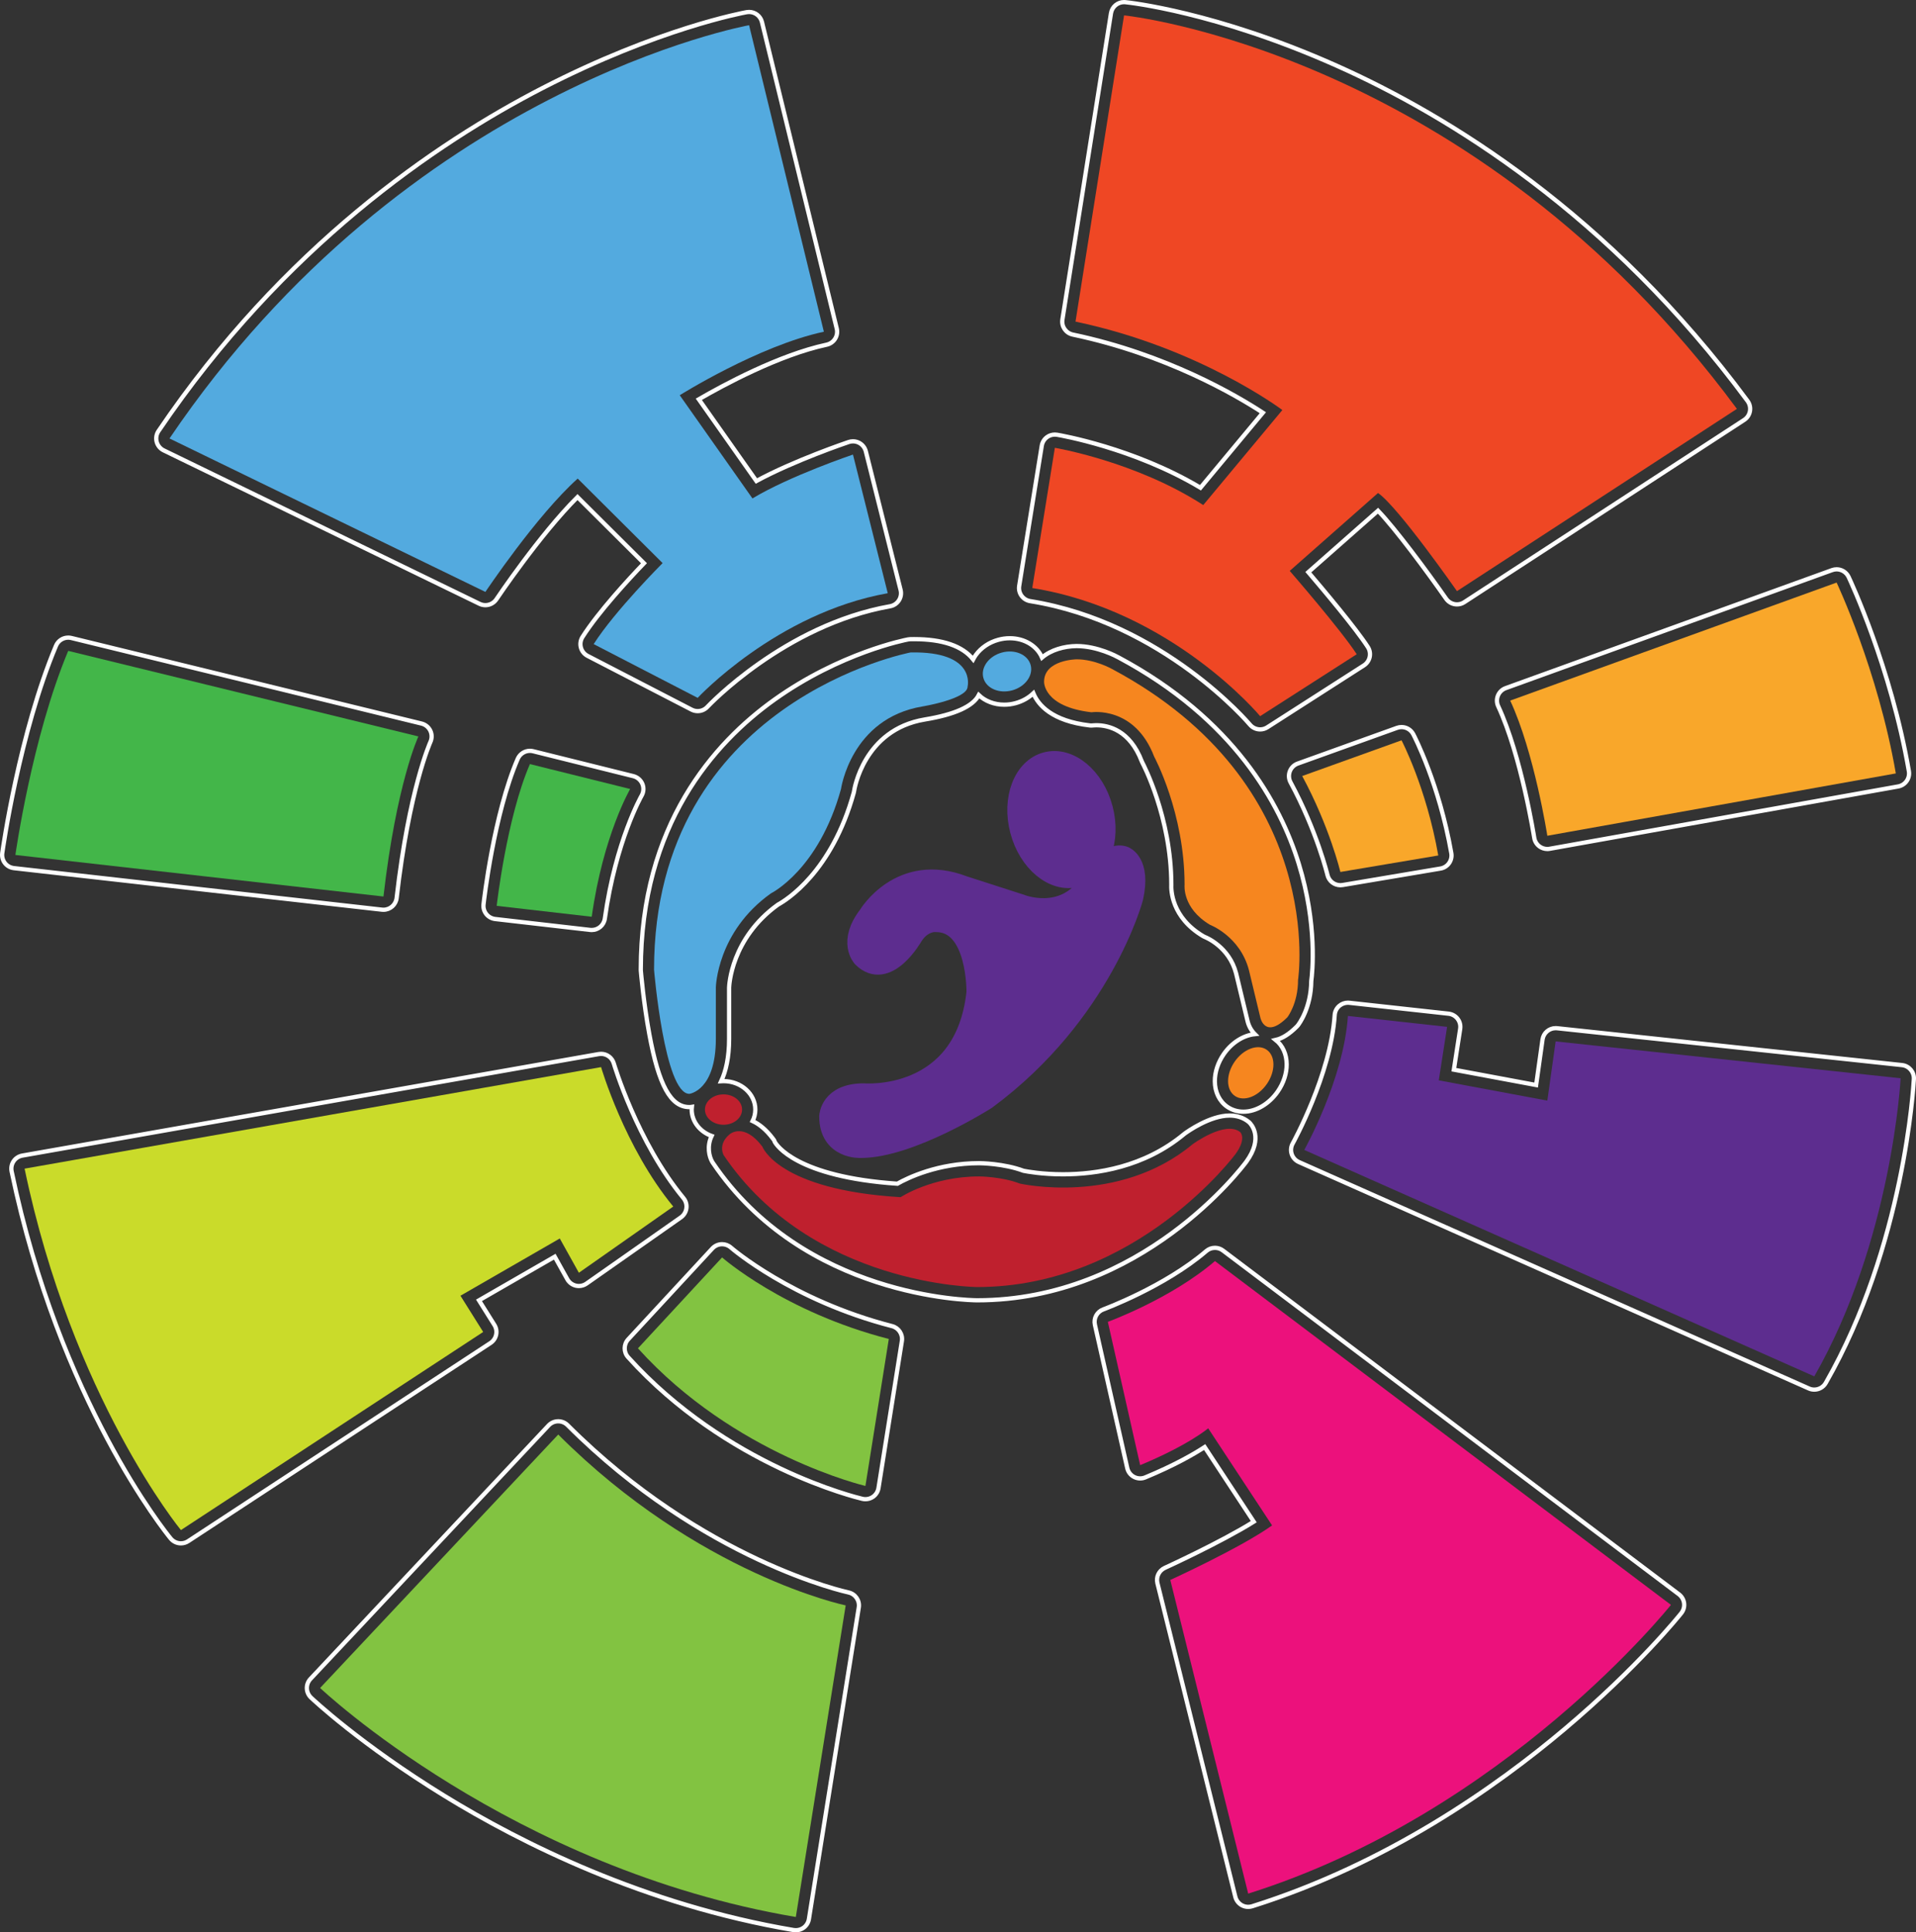
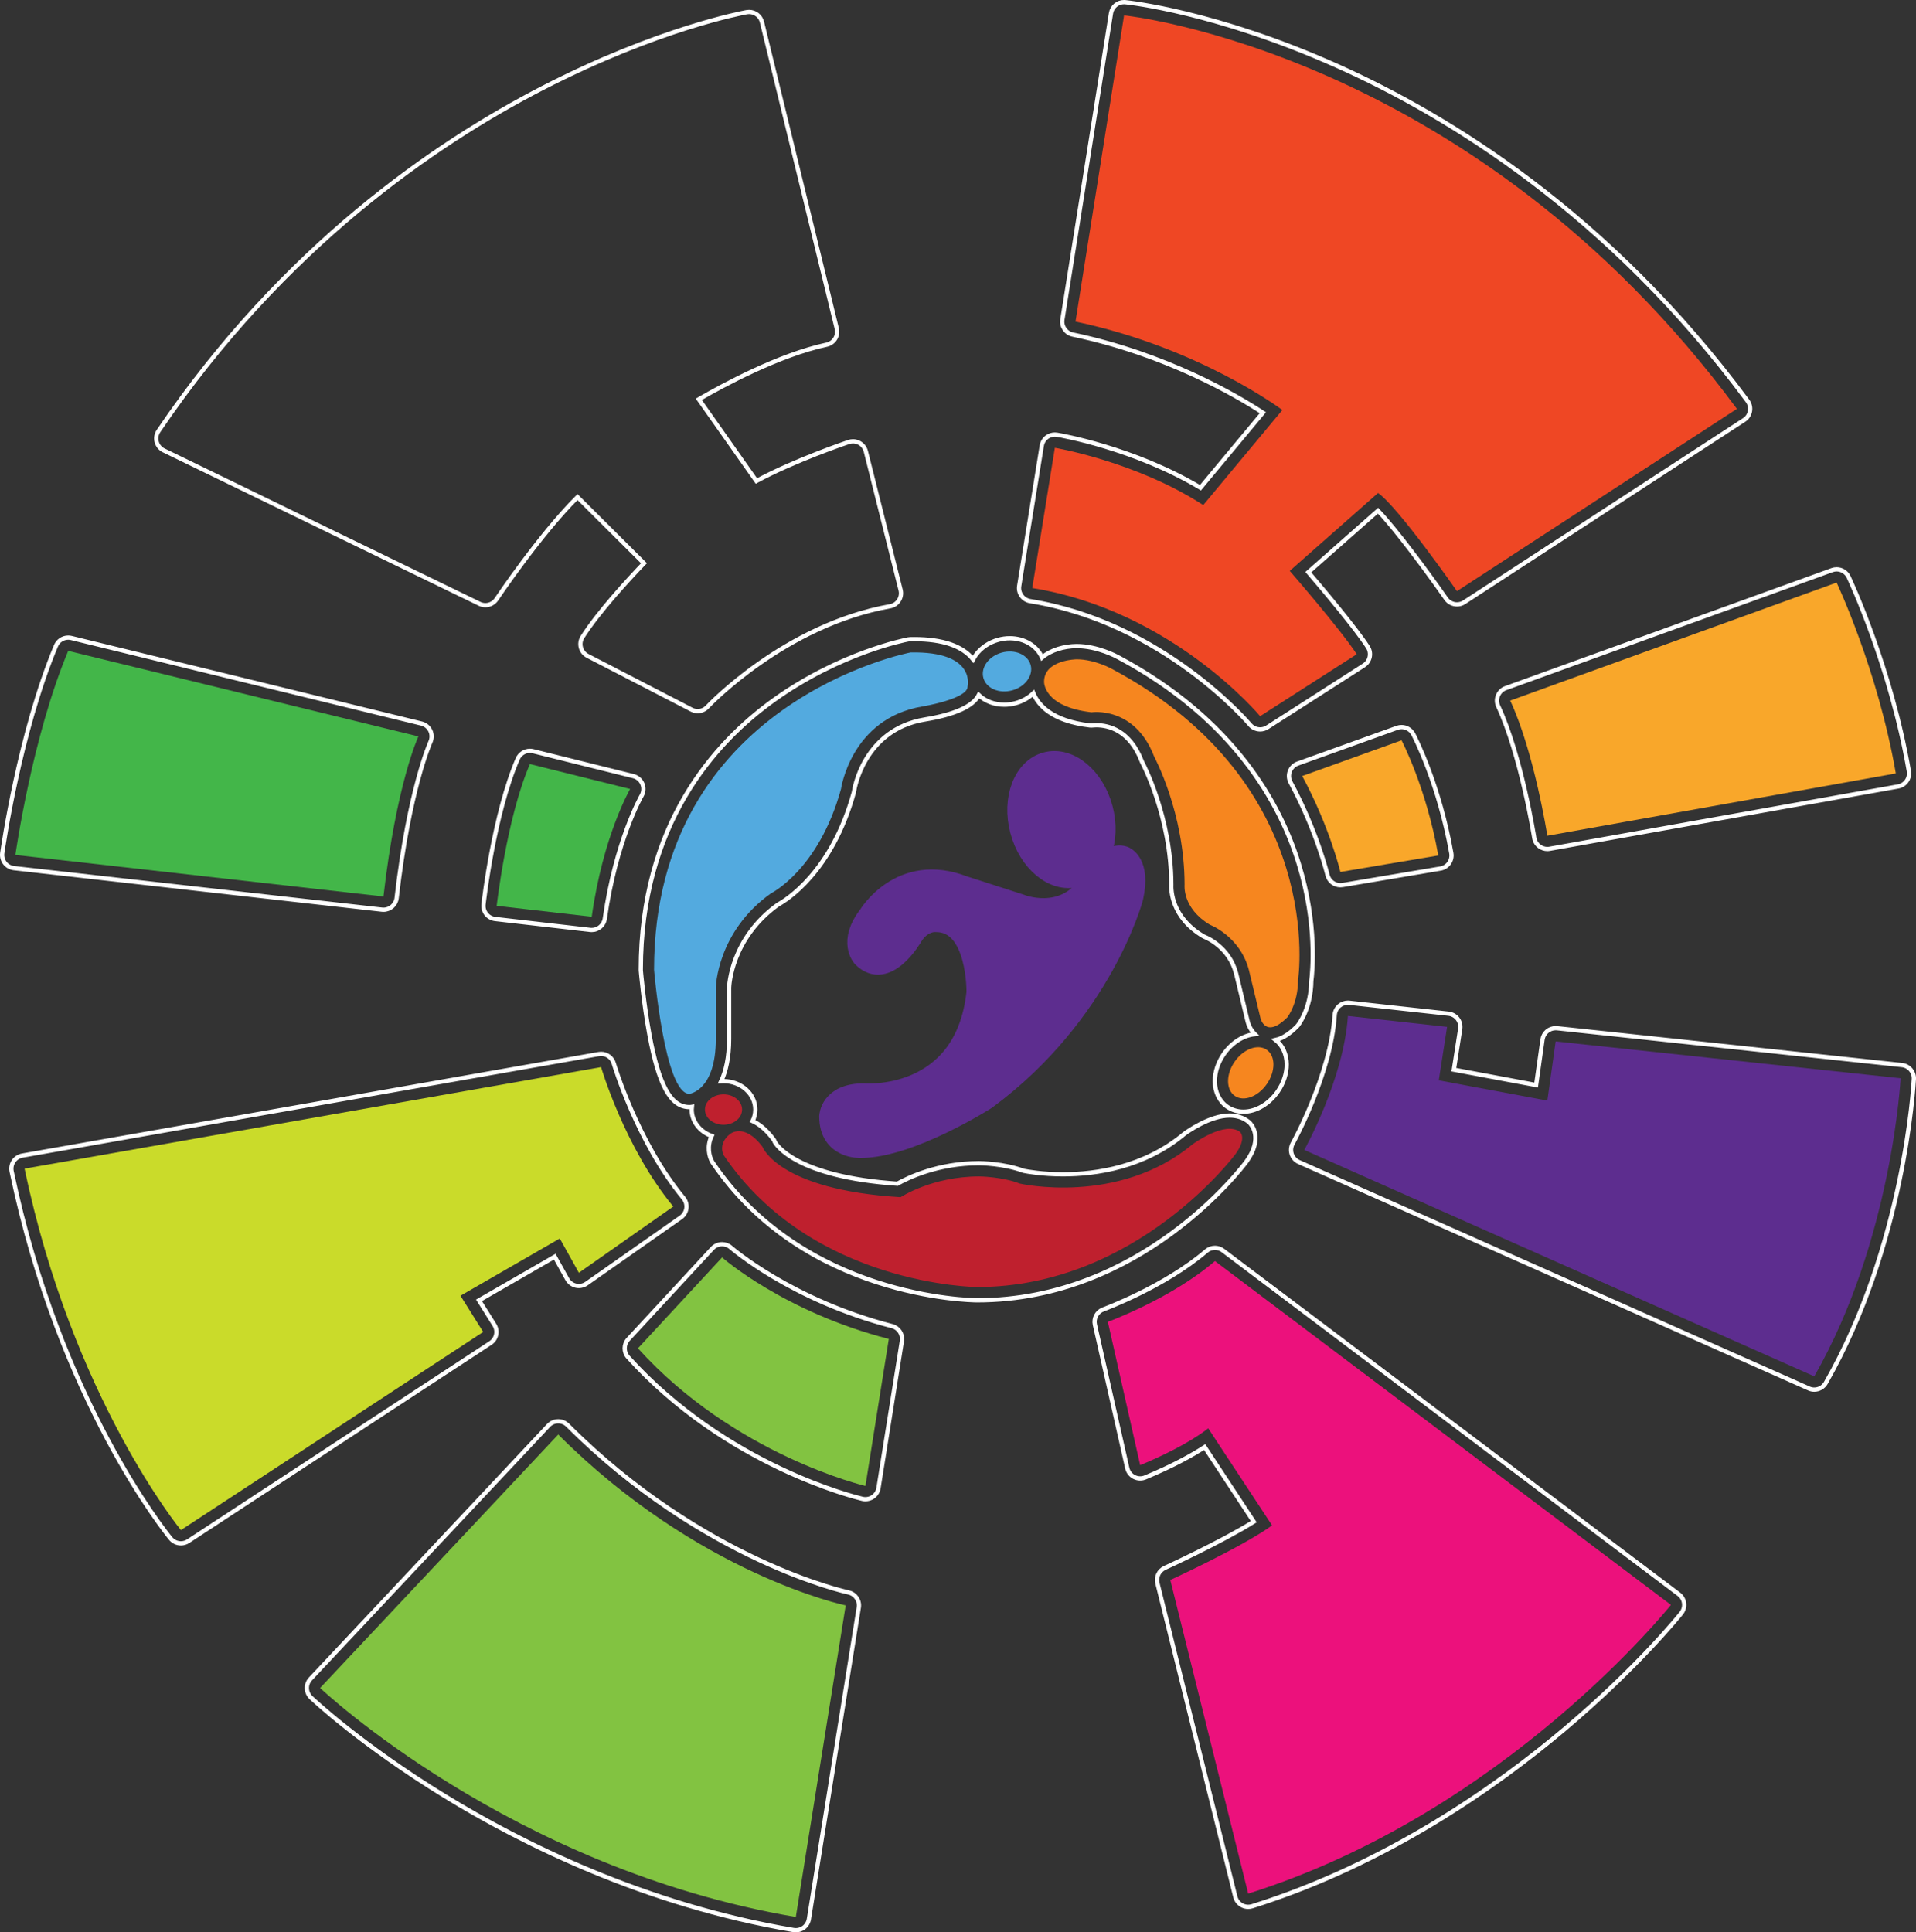
<svg xmlns="http://www.w3.org/2000/svg" width="450.67pt" height="454.54pt" viewBox="0 0 450.67 454.54" version="1.1">
  <rect x="0" y="0" width="450.67" height="454.54" fill="#333333" stroke="none" />
  <defs>
    <clipPath id="clip1">
      <path d="M 0 0 L 450.672 0 L 450.672 454.539 L 0 454.539 Z M 0 0 " />
    </clipPath>
  </defs>
  <g id="surface1">
-     <path style=" stroke:none;fill-rule:nonzero;fill:rgb(32.5%,66.699%,87.5%);fill-opacity:1;" d="M 39.867 103.137 L 114.172 139.234 C 114.172 139.234 126.172 121.277 135.883 112.574 L 155.855 132.453 C 155.855 132.453 144.59 143.723 139.641 151.512 L 164.102 164.156 C 164.102 164.156 182.672 144.184 208.812 139.539 L 200.629 106.926 C 200.629 106.926 185.785 111.934 176.988 117.246 L 159.887 92.969 C 159.887 92.969 178.395 81.332 193.785 78.031 L 176.195 5.93 C 176.195 5.93 95.938 20.312 39.867 103.137 " />
    <path style=" stroke:none;fill-rule:nonzero;fill:rgb(93.7%,27.8%,14.099%);fill-opacity:1;" d="M 242.805 138.32 L 248.117 105.336 C 248.117 105.336 267.176 108.543 283.023 118.805 L 301.625 96.449 C 301.625 96.449 282.199 81.789 252.973 75.652 L 264.395 3.613 C 264.395 3.613 346.242 11.883 408.543 96.176 L 342.699 139.051 C 342.699 139.051 328.895 119.262 324.133 115.965 L 303.363 134.289 C 303.363 134.289 315.457 148.215 319.121 153.895 L 296.402 168.461 C 296.402 168.461 275.785 143.633 242.805 138.32 " />
    <path style=" stroke:none;fill-rule:nonzero;fill:rgb(97.6%,65.5%,16.499%);fill-opacity:1;" d="M 306.297 182.539 L 329.66 174.141 C 329.66 174.141 335.492 185.227 338.301 201.23 L 315.273 205.109 C 315.273 205.109 312.801 194.605 306.297 182.539 " />
    <path style=" stroke:none;fill-rule:nonzero;fill:rgb(97.6%,65.5%,16.499%);fill-opacity:1;" d="M 355.223 164.797 L 431.996 137.035 C 431.996 137.035 441.711 157.559 445.926 181.93 L 363.953 196.59 C 363.953 196.59 360.902 176.98 355.223 164.797 " />
    <path style=" stroke:none;fill-rule:nonzero;fill:rgb(36.499%,17.599%,56.099%);fill-opacity:1;" d="M 317.047 238.977 L 340.379 241.543 L 338.422 254.125 L 363.953 258.891 L 365.91 244.965 L 447.055 253.637 C 447.055 253.637 445.07 291.75 426.746 323.758 L 306.785 270.496 C 306.785 270.496 316.066 253.883 317.047 238.977 " />
    <path style=" stroke:none;fill-rule:nonzero;fill:rgb(92.499%,6.699%,48.599%);fill-opacity:1;" d="M 285.773 296.637 L 393.027 377.508 C 393.027 377.508 354.184 426.371 293.594 445.43 L 275.27 371.645 C 275.27 371.645 291.883 364.066 299.211 358.816 L 284.184 335.973 C 284.184 335.973 279.637 339.883 268.184 344.645 L 260.578 310.93 C 260.578 310.93 275.422 305.523 285.773 296.637 " />
    <path style=" stroke:none;fill-rule:nonzero;fill:rgb(50.999%,76.5%,25.499%);fill-opacity:1;" d="M 169.844 295.781 C 169.844 295.781 184.383 308.609 209.059 314.961 L 203.559 349.531 C 203.559 349.531 172.777 342.324 150.055 317.16 L 169.844 295.781 " />
    <path style=" stroke:none;fill-rule:nonzero;fill:rgb(50.999%,76.5%,25.499%);fill-opacity:1;" d="M 131.305 337.438 L 75.293 397.055 C 75.293 397.055 120.125 439.562 187.191 450.926 L 198.918 377.629 C 198.918 377.629 164.348 370.48 131.305 337.438 " />
    <path style=" stroke:none;fill-rule:nonzero;fill:rgb(79.199%,85.899%,16.499%);fill-opacity:1;" d="M 5.785 274.895 L 141.383 251.012 C 141.383 251.012 146.879 269.883 158.359 283.809 L 136.16 299.387 L 131.668 291.324 L 108.305 304.789 L 113.652 313.312 L 42.555 359.914 C 42.555 359.914 17.023 328.887 5.785 274.895 " />
    <path style=" stroke:none;fill-rule:nonzero;fill:rgb(26.299%,71.399%,28.6%);fill-opacity:1;" d="M 16.047 153.102 L 98.41 173.227 C 98.41 173.227 93.25 184.25 90.195 210.883 L 3.617 201.109 C 3.617 201.109 7.492 173.5 16.047 153.102 " />
    <path style=" stroke:none;fill-rule:nonzero;fill:rgb(26.299%,71.399%,28.6%);fill-opacity:1;" d="M 124.645 179.73 L 148.223 185.594 C 148.223 185.594 141.867 196.469 139.184 215.645 L 116.828 213.078 C 116.828 213.078 119.148 192.434 124.645 179.73 " />
    <path style=" stroke:none;fill-rule:nonzero;fill:rgb(32.5%,66.699%,87.5%);fill-opacity:1;" d="M 214.188 153.469 C 214.188 153.469 153.84 164.887 153.84 228.105 C 153.84 228.105 156.285 257.301 162.148 257.301 C 162.148 257.301 168.379 256.57 168.379 244.352 L 168.379 232.258 C 168.379 232.258 168.621 219.188 181.328 210.148 C 181.328 210.148 192.566 204.652 197.816 185.594 C 197.816 185.594 200.141 168.98 216.996 166.172 C 216.996 166.172 227.594 164.43 227.594 161.496 C 227.594 161.496 229.703 153.16 214.188 153.469 " />
    <path style=" stroke:none;fill-rule:nonzero;fill:rgb(74.899%,12.5%,17.999%);fill-opacity:1;" d="M 179.312 269.699 C 179.312 269.699 182.977 279.871 211.836 281.609 C 211.836 281.609 219.195 276.727 230.312 276.727 C 230.312 276.727 235.656 276.758 239.871 278.406 C 239.871 278.406 263.051 283.688 280.52 269.152 C 280.52 269.152 288.246 263.473 291.73 266.312 C 291.73 266.312 293.285 267.777 290.629 271.441 C 290.629 271.441 267.449 302.746 229.824 302.746 C 229.824 302.746 190.977 302.5 170.211 271.719 C 170.211 271.719 168.742 269.152 171.676 266.77 C 171.676 266.77 174.977 263.961 179.312 269.699 " />
    <path style=" stroke:none;fill-rule:nonzero;fill:rgb(74.899%,12.5%,17.999%);fill-opacity:1;" d="M 174.547 260.996 C 174.547 262.973 172.594 264.57 170.18 264.57 C 167.77 264.57 165.812 262.973 165.812 260.996 C 165.812 259.023 167.77 257.426 170.18 257.426 C 172.594 257.426 174.547 259.023 174.547 260.996 " />
    <path style=" stroke:none;fill-rule:nonzero;fill:rgb(96.1%,52.499%,12.199%);fill-opacity:1;" d="M 297.945 246.926 C 300.039 248.371 300.059 251.977 297.988 254.973 C 295.914 257.973 292.539 259.23 290.445 257.781 C 288.352 256.336 288.332 252.734 290.402 249.734 C 292.477 246.738 295.852 245.48 297.945 246.926 " />
    <path style=" stroke:none;fill-rule:nonzero;fill:rgb(32.5%,66.699%,87.5%);fill-opacity:1;" d="M 242.418 156.418 C 243.094 158.871 241.152 161.547 238.082 162.391 C 235.012 163.23 231.977 161.926 231.305 159.473 C 230.629 157.02 232.57 154.344 235.641 153.5 C 238.711 152.656 241.742 153.965 242.418 156.418 " />
    <path style=" stroke:none;fill-rule:nonzero;fill:rgb(36.499%,17.599%,56.099%);fill-opacity:1;" d="M 246.129 179.398 C 251.43 177.996 257.312 182.852 259.266 190.242 C 261.219 197.641 258.504 204.766 253.203 206.164 C 247.902 207.57 242.02 202.715 240.066 195.32 C 238.113 187.93 240.828 180.801 246.129 179.398 " />
    <path style=" stroke:none;fill-rule:nonzero;fill:rgb(96.1%,52.499%,12.199%);fill-opacity:1;" d="M 256.73 167.547 C 256.73 167.547 266.898 165.988 271.48 177.988 C 271.48 177.988 278.629 191.184 278.629 208.133 C 278.629 208.133 278.016 213.629 284.613 217.539 C 284.613 217.539 291.699 220.227 293.773 228.227 L 296.461 239.406 C 296.461 239.406 297.562 244.535 302.812 239.281 C 302.812 239.281 305.32 236.105 305.32 230.488 C 305.32 230.488 312.402 184.496 261.586 157.375 C 261.586 157.375 257.555 155.086 253.246 155.086 C 253.246 155.086 245.582 155.176 245.582 160.367 C 245.582 160.367 245.34 166.23 256.73 167.547 " />
    <path style=" stroke:none;fill-rule:nonzero;fill:rgb(36.499%,17.599%,56.099%);fill-opacity:1;" d="M 226.586 208.5 L 239.965 212.805 C 239.965 212.805 250.133 217.02 256.27 207.859 C 256.27 207.859 260.305 200.133 264.336 201.535 C 264.336 201.535 268.242 202.879 266.41 211.125 C 266.41 211.125 259.203 238.367 231.902 258.523 C 231.902 258.523 214.066 269.883 202.461 269.883 C 202.461 269.883 195.191 270.281 195.191 262.613 C 195.191 262.613 195.344 257.332 203.133 257.332 C 203.133 257.332 227.016 259.379 229.824 233.48 C 229.824 233.48 230.16 216.746 220.176 216.746 C 220.176 216.746 216.996 216.379 214.617 220.105 C 214.617 220.105 208.598 230.762 202.949 225.113 C 202.949 225.113 199.59 221.57 204.355 215.402 C 204.355 215.402 211.836 202.82 226.586 208.5 " />
    <path style="fill:none;stroke-width:50;stroke-linecap:butt;stroke-linejoin:miter;stroke:rgb(36.499%,17.599%,56.099%);stroke-opacity:1;stroke-miterlimit:4;" d="M 2031.328 1972.08 C 1953.438 1972.08 1951.914 1919.228 1951.914 1919.228 C 1951.914 1842.588 2024.609 1846.533 2024.609 1846.533 C 2140.664 1846.533 2318.984 1960.166 2318.984 1960.166 C 2592.031 2161.728 2664.102 2434.111 2664.102 2434.111 C 2682.422 2516.572 2643.32 2530.048 2643.32 2530.048 C 2603.008 2544.072 2562.695 2466.806 2562.695 2466.806 C 2501.328 2375.205 2399.648 2417.314 2399.648 2417.314 L 2265.859 2460.4 C 2118.359 2517.197 2043.555 2391.377 2043.555 2391.377 C 1995.898 2329.697 2029.492 2294.267 2029.492 2294.267 C 2085.977 2237.744 2146.133 2344.345 2146.133 2344.345 C 2169.961 2381.611 2201.719 2377.939 2201.719 2377.939 C 2301.602 2377.939 2298.242 2210.595 2298.242 2210.595 C 2270.156 1951.611 2031.328 1972.08 2031.328 1972.08 Z M 2400.664 2592.197 C 2420.195 2518.252 2479.023 2469.697 2532.031 2483.72 C 2585.039 2497.744 2612.188 2568.994 2592.656 2642.939 C 2573.125 2716.845 2514.297 2765.4 2461.289 2751.377 C 2408.281 2737.353 2381.133 2666.103 2400.664 2592.197 Z M 2400.664 2592.197 " transform="matrix(0.1,0,0,-0.1,0,454.54)" />
    <g clip-path="url(#clip1)" clip-rule="nonzero">
      <path style="fill:none;stroke-width:10;stroke-linecap:butt;stroke-linejoin:miter;stroke:rgb(100%,100%,100%);stroke-opacity:1;stroke-miterlimit:4;" d="M 1162.891 1428.838 L 1126.641 1486.65 L 1304.844 1589.345 L 1334.336 1536.377 C 1338.633 1528.642 1346.016 1523.134 1354.609 1521.142 C 1356.914 1520.634 1359.258 1520.361 1361.562 1520.361 C 1367.93 1520.361 1374.18 1522.314 1379.453 1526.025 L 1601.484 1681.767 C 1608.594 1686.767 1613.32 1694.502 1614.492 1703.095 C 1615.664 1711.728 1613.164 1720.439 1607.656 1727.119 C 1498.438 1859.58 1444.258 2042.197 1443.711 2043.994 C 1439.766 2057.509 1427.461 2066.455 1413.828 2066.455 C 1412.031 2066.455 1410.234 2066.298 1408.398 2065.986 L 52.422 1827.158 C 44.141 1825.673 36.758 1820.947 32.031 1813.955 C 27.305 1806.963 25.625 1798.369 27.305 1790.127 C 140 1248.877 390.859 939.345 401.484 926.416 C 407.578 918.994 416.523 915.048 425.547 915.048 C 431.445 915.048 437.383 916.728 442.617 920.166 L 1153.594 1386.22 C 1167.773 1395.517 1171.914 1414.463 1162.891 1428.838 Z M 2098.359 1425.986 C 1862.5 1486.689 1720.43 1609.736 1719.023 1610.947 C 1713.125 1616.142 1705.742 1618.72 1698.438 1618.72 C 1690.039 1618.72 1681.68 1615.322 1675.547 1608.72 L 1477.656 1394.97 C 1466.719 1383.134 1466.602 1364.853 1477.383 1352.9 C 1708.516 1096.963 2015.547 1022.744 2028.477 1019.736 C 2030.859 1019.189 2033.242 1018.916 2035.586 1018.916 C 2041.719 1018.916 2047.773 1020.712 2052.969 1024.189 C 2060.156 1029.033 2065 1036.611 2066.367 1045.205 L 2121.367 1390.908 C 2123.867 1406.767 2113.906 1421.963 2098.359 1425.986 Z M 1995.508 799.619 C 1992.148 800.322 1654.336 873.759 1335.039 1193.056 C 1329.219 1198.877 1321.289 1202.158 1313.008 1202.158 L 1312.539 1202.158 C 1304.102 1202.041 1296.094 1198.486 1290.312 1192.353 L 730.234 596.181 C 718.477 583.681 719.023 564.033 731.484 552.236 C 736.133 547.822 848.164 442.353 1044.57 321.572 C 1225.703 210.205 1515.312 64.931 1866.68 5.439 C 1868.398 5.127 1870.156 5.009 1871.914 5.009 C 1878.398 5.009 1884.727 7.002 1890.078 10.83 C 1896.797 15.673 1901.367 23.017 1902.695 31.259 L 2019.961 764.189 C 2022.578 780.595 2011.797 796.22 1995.508 799.619 Z M 4473.867 2040.009 L 3662.422 2126.767 C 3661.289 2126.845 3660.195 2126.923 3659.062 2126.923 C 3643.711 2126.923 3630.43 2115.634 3628.242 2100.088 L 3613.203 1993.095 L 3419.688 2029.228 L 3434.57 2125.166 C 3435.898 2133.603 3433.711 2142.158 3428.516 2148.916 C 3423.359 2155.673 3415.664 2160.009 3407.188 2160.947 L 3173.867 2186.572 C 3172.695 2186.728 3171.562 2186.767 3170.469 2186.767 C 3163.164 2186.767 3156.055 2184.228 3150.43 2179.502 C 3143.906 2174.033 3139.883 2166.142 3139.375 2157.627 C 3130.156 2017.588 3041.523 1857.236 3040.625 1855.634 C 3036.367 1847.978 3035.508 1838.877 3038.281 1830.595 C 3041.055 1822.275 3047.188 1815.517 3055.195 1811.963 L 4254.805 1279.345 C 4258.906 1277.509 4263.203 1276.65 4267.461 1276.65 C 4278.281 1276.65 4288.789 1282.353 4294.492 1292.353 C 4479.297 1615.166 4500.859 1991.533 4501.68 2007.392 C 4502.539 2023.916 4490.312 2038.213 4473.867 2040.009 Z M 3949.062 795.205 L 2876.484 1603.877 C 2870.938 1608.095 2864.297 1610.166 2857.734 1610.166 C 2850.469 1610.166 2843.242 1607.666 2837.422 1602.666 C 2739.57 1518.681 2596.523 1465.908 2595.117 1465.361 C 2580.391 1460.009 2571.914 1444.541 2575.352 1429.228 L 2651.445 1092.08 C 2653.438 1083.095 2659.336 1075.478 2667.5 1071.259 C 2671.992 1068.916 2676.914 1067.783 2681.836 1067.783 C 2685.898 1067.783 2689.961 1068.564 2693.789 1070.166 C 2762.344 1098.642 2807.461 1124.541 2833.555 1141.533 L 2949.023 965.986 C 2871.484 917.548 2741.211 857.978 2739.727 857.314 C 2726.094 851.064 2718.789 836.025 2722.422 821.455 L 2905.664 83.603 C 2907.734 75.244 2913.164 68.134 2920.664 63.916 C 2925.352 61.298 2930.625 59.931 2935.898 59.931 C 2939.023 59.931 2942.227 60.439 2945.273 61.377 C 3263.203 161.377 3520.508 343.33 3680.43 478.369 C 3853.633 624.658 3950.625 745.83 3954.688 750.908 C 3959.922 757.509 3962.266 765.908 3961.211 774.228 C 3960.156 782.587 3955.742 790.127 3949.062 795.205 Z M 2931.523 1812.666 C 2973.008 1869.853 2942.266 1901.533 2938.633 1905.009 C 2938.086 1905.478 2937.539 1905.947 2936.992 1906.416 C 2925 1916.22 2909.492 1921.377 2892.266 1921.377 C 2845.781 1921.377 2792.656 1883.33 2786.719 1878.994 C 2786.211 1878.642 2785.742 1878.213 2785.234 1877.822 C 2691.211 1799.58 2578.438 1783.134 2500.352 1783.134 C 2451.523 1783.134 2415.977 1789.658 2407.5 1791.338 C 2361.016 1808.759 2305.664 1809.267 2303.125 1809.306 C 2206.172 1809.306 2135.508 1774.97 2110.703 1760.986 C 1872.695 1777.275 1826.133 1852.47 1822.266 1859.541 C 1821.289 1862.939 1820.234 1864.189 1817.969 1867.158 C 1801.367 1889.15 1784.922 1901.611 1770.234 1908.408 C 1774.375 1916.689 1776.602 1925.791 1776.602 1935.439 C 1776.602 1972.314 1743.047 2002.314 1701.797 2002.314 C 1699.961 2002.314 1698.125 2002.236 1696.328 2002.119 C 1707.227 2025.4 1714.961 2057.509 1714.961 2101.884 L 1714.961 2222.08 C 1715.078 2226.806 1719.453 2337.861 1829.727 2417.353 C 1848.789 2427.705 1956.523 2493.642 2008.242 2681.142 C 2008.594 2682.47 2008.867 2683.798 2009.023 2685.127 C 2009.258 2686.572 2030.742 2828.877 2175.039 2852.939 C 2245.938 2864.58 2288.555 2883.838 2302.266 2910.361 C 2317.109 2896.22 2338.32 2887.783 2362.07 2887.783 C 2371.133 2887.783 2380.195 2888.994 2389.062 2891.455 C 2405.391 2895.947 2419.531 2904.111 2430.625 2914.619 C 2441.797 2887.509 2473.555 2849.384 2563.711 2838.955 C 2564.805 2838.877 2565.938 2838.798 2567.109 2838.798 C 2568.672 2838.798 2570.234 2838.916 2571.68 2839.072 C 2571.719 2839.072 2574.414 2839.423 2578.867 2839.423 C 2606.641 2839.423 2657.422 2828.369 2685.664 2754.384 C 2686.133 2753.134 2686.719 2751.884 2687.383 2750.673 C 2688.047 2749.423 2754.805 2623.564 2755.117 2465.048 C 2754.414 2451.533 2755.312 2387.548 2830.234 2343.173 C 2831.641 2342.353 2833.359 2341.533 2834.844 2340.947 C 2837.148 2340.048 2891.328 2317.9 2907.461 2255.83 L 2934.297 2144.111 C 2936.836 2133.017 2942.656 2121.611 2951.484 2112.861 C 2924.297 2110.009 2896.875 2092.509 2878.398 2065.752 C 2864.766 2046.064 2857.344 2023.369 2857.461 2001.806 C 2857.578 1976.494 2868.242 1954.697 2886.719 1941.923 C 2897.656 1934.384 2910.742 1930.4 2924.609 1930.4 C 2924.609 1930.4 2924.648 1930.4 2924.648 1930.4 C 2954.297 1930.4 2985.234 1948.603 3005.508 1977.939 C 3019.102 1997.627 3026.562 2020.322 3026.445 2041.845 C 3026.328 2065.556 3016.992 2086.181 3000.625 2099.189 C 3016.484 2102.822 3032.812 2113.134 3050.156 2130.517 C 3051.055 2131.377 3051.836 2132.314 3052.617 2133.252 C 3055.82 2137.314 3083.672 2174.502 3084.336 2238.252 C 3086.797 2256.689 3099.102 2369.814 3054.883 2513.564 C 3011.367 2654.892 2902.539 2853.838 2630.938 2998.916 C 2626.562 3001.338 2581.68 3025.713 2532.109 3025.713 C 2502.695 3025.361 2471.992 3016.611 2450.977 2998.681 C 2438.984 3026.22 2409.727 3044.111 2375.117 3044.111 C 2366.094 3044.111 2356.992 3042.861 2348.164 3040.439 C 2326.523 3034.502 2307.812 3021.884 2295.43 3004.892 C 2293.008 3001.533 2290.859 2998.017 2288.984 2994.423 C 2263.789 3025.986 2217.07 3041.963 2150.078 3041.963 C 2147.188 3041.963 2144.258 3041.923 2141.289 3041.884 C 2139.531 3041.845 2137.773 3041.689 2136.094 3041.338 C 2129.648 3040.127 1976.719 3010.244 1822.031 2899.97 C 1678.438 2797.588 1507.227 2604.189 1507.227 2264.345 C 1507.227 2263.486 1507.266 2262.588 1507.344 2261.728 C 1507.617 2258.681 1513.75 2186.377 1527.305 2112.705 C 1549.453 1992.509 1577.617 1941.22 1621.484 1941.22 C 1622.695 1941.22 1623.906 1941.298 1625.117 1941.416 C 1625.391 1941.455 1626.133 1941.572 1627.305 1941.767 C 1627.07 1939.697 1626.953 1937.588 1626.953 1935.439 C 1626.953 1907.314 1646.406 1883.213 1673.906 1873.33 C 1662.227 1848.877 1668.164 1824.814 1675.039 1812.783 C 1675.391 1812.119 1675.82 1811.416 1676.25 1810.791 C 1890.664 1492.978 2281.523 1486.884 2298.047 1486.767 L 2298.242 1486.767 C 2685.703 1486.767 2921.484 1799.111 2931.523 1812.666 Z M 2423.086 3131.416 C 2736.836 3080.869 2938.047 2843.213 2940.039 2840.869 C 2946.172 2833.486 2955.039 2829.619 2964.023 2829.619 C 2969.805 2829.619 2975.664 2831.22 2980.82 2834.541 L 3208.047 2980.205 C 3215 2984.697 3219.922 2991.767 3221.68 2999.853 C 3223.438 3007.939 3221.914 3016.416 3217.422 3023.33 C 3188.906 3067.548 3113.711 3156.884 3077.344 3199.502 L 3241.25 3344.111 C 3281.875 3302.119 3356.992 3200.713 3401.445 3137.041 C 3407.461 3128.369 3417.148 3123.72 3427.031 3123.72 C 3432.852 3123.72 3438.75 3125.322 3443.984 3128.759 L 4102.422 3557.548 C 4109.648 3562.236 4114.57 3569.658 4116.094 3578.134 C 4117.617 3586.572 4115.586 3595.283 4110.508 3602.197 C 3784.648 4043.056 3404.922 4274.462 3143.75 4390.986 C 2859.922 4517.627 2655.625 4539.384 2647.07 4540.244 C 2646.016 4540.361 2644.961 4540.439 2643.945 4540.439 C 2628.75 4540.439 2615.586 4529.423 2613.164 4514.111 L 2498.945 3793.759 C 2496.328 3777.353 2507.07 3761.806 2523.32 3758.369 C 2743.516 3712.119 2908.242 3615.244 2970.43 3574.58 L 2823.633 3398.134 C 2667.227 3491.533 2493.984 3521.494 2486.328 3522.744 C 2484.609 3523.056 2482.891 3523.173 2481.172 3523.173 C 2474.688 3523.173 2468.32 3521.181 2463.008 3517.353 C 2456.25 3512.509 2451.719 3505.205 2450.391 3496.963 L 2397.266 3167.158 C 2394.531 3150.166 2406.094 3134.189 2423.086 3131.416 Z M 3523.438 2909.384 C 3520.078 2901.298 3520.234 2892.197 3523.945 2884.267 C 3578.203 2767.9 3608.438 2576.611 3608.75 2574.697 C 3610.039 2566.416 3614.609 2558.994 3621.445 2554.111 C 3626.758 2550.361 3633.125 2548.33 3639.57 2548.33 C 3641.406 2548.33 3643.203 2548.486 3645.039 2548.838 L 4464.727 2695.439 C 4481.602 2698.447 4492.852 2714.502 4489.961 2731.416 C 4447.539 2976.494 4352.188 3179.814 4348.164 3188.369 C 4342.852 3199.502 4331.719 3206.22 4319.961 3206.22 C 4316.445 3206.22 4312.852 3205.595 4309.375 3204.345 L 3541.602 2926.728 C 3533.359 2923.759 3526.758 2917.47 3523.438 2909.384 Z M 1489.727 2719.697 L 1253.945 2778.33 C 1251.445 2778.955 1248.945 2779.267 1246.445 2779.267 C 1234.258 2779.267 1222.852 2772.041 1217.812 2760.478 C 1161.68 2630.634 1138.242 2426.689 1137.305 2418.095 C 1135.352 2400.986 1147.617 2385.595 1164.727 2383.642 L 1388.242 2357.978 C 1389.453 2357.822 1390.664 2357.783 1391.836 2357.783 C 1407.188 2357.783 1420.469 2369.072 1422.656 2384.619 C 1448.242 2567.08 1508.516 2672.705 1509.141 2673.759 C 1514.062 2682.236 1514.727 2692.548 1510.898 2701.572 C 1507.07 2710.595 1499.219 2717.314 1489.727 2719.697 Z M 898.438 2405.595 C 899.648 2405.478 900.859 2405.4 901.992 2405.4 C 917.617 2405.4 931.094 2417.119 932.93 2433.017 C 962.305 2689.384 1011.875 2798.916 1012.344 2800.009 C 1016.25 2808.447 1016.211 2818.252 1012.188 2826.611 C 1008.125 2835.009 1000.547 2841.181 991.484 2843.408 L 167.852 3044.658 C 165.352 3045.283 162.891 3045.556 160.43 3045.556 C 148.125 3045.556 136.641 3038.213 131.719 3026.455 C 45.625 2821.064 6.914 2550.088 5.312 2538.642 C 4.141 2530.322 6.406 2521.845 11.523 2515.205 C 16.68 2508.564 24.297 2504.306 32.695 2503.33 Z M 3296.602 2835.127 C 3293.086 2835.127 3289.492 2834.541 3286.055 2833.291 L 3052.422 2749.306 C 3043.867 2746.259 3037.109 2739.619 3033.867 2731.103 C 3030.625 2722.666 3031.211 2713.173 3035.508 2705.205 C 3097.617 2589.97 3122.188 2488.134 3122.422 2487.119 C 3125.781 2472.861 3138.516 2463.134 3152.734 2463.134 C 3154.414 2463.134 3156.172 2463.252 3157.93 2463.564 L 3388.203 2502.353 C 3396.367 2503.72 3403.672 2508.291 3408.477 2515.088 C 3413.242 2521.884 3415.156 2530.283 3413.711 2538.486 C 3385.117 2701.416 3326.641 2813.798 3324.18 2818.486 C 3318.633 2828.955 3307.891 2835.127 3296.602 2835.127 Z M 385.039 3485.986 L 1128.086 3125.009 C 1132.461 3122.9 1137.109 3121.884 1141.68 3121.884 C 1151.797 3121.884 1161.641 3126.845 1167.617 3135.713 C 1168.711 3137.353 1269.57 3287.666 1358.32 3376.181 L 1514.727 3220.517 C 1478.828 3183.095 1407.812 3106.338 1370.078 3046.963 C 1365.391 3039.619 1364.023 3030.595 1366.328 3022.158 C 1368.594 3013.681 1374.336 3006.611 1382.109 3002.588 L 1626.719 2876.142 C 1631.25 2873.798 1636.133 2872.666 1641.016 2872.666 C 1649.453 2872.666 1657.812 2876.103 1663.828 2882.627 C 1665.625 2884.541 1845.273 3075.205 2093.555 3119.306 C 2102.07 3120.791 2109.609 3125.791 2114.297 3133.056 C 2118.984 3140.283 2120.469 3149.189 2118.359 3157.588 L 2036.523 3483.759 C 2034.375 3492.197 2028.828 3499.345 2021.211 3503.486 C 2016.602 3506.025 2011.445 3507.314 2006.289 3507.314 C 2002.93 3507.314 1999.57 3506.767 1996.328 3505.673 C 1990.664 3503.759 1868.672 3462.392 1779.102 3413.994 L 1643.711 3606.181 C 1700.43 3639.033 1832.344 3710.595 1944.414 3734.58 C 1952.656 3736.338 1959.805 3741.377 1964.258 3748.486 C 1968.75 3755.634 1970.156 3764.267 1968.164 3772.431 L 1792.227 4493.486 C 1788.789 4507.666 1776.094 4517.275 1761.953 4517.275 C 1760.156 4517.275 1758.32 4517.119 1756.445 4516.806 C 1748.086 4515.283 1548.086 4478.369 1276.289 4338.369 C 1026.055 4209.423 666.172 3964.775 372.852 3531.494 C 367.773 3523.994 366.211 3514.697 368.555 3505.986 C 370.898 3497.236 376.914 3489.931 385.039 3485.986 Z M 385.039 3485.986 " transform="matrix(0.1,0,0,-0.1,0,454.54)" />
    </g>
  </g>
</svg>